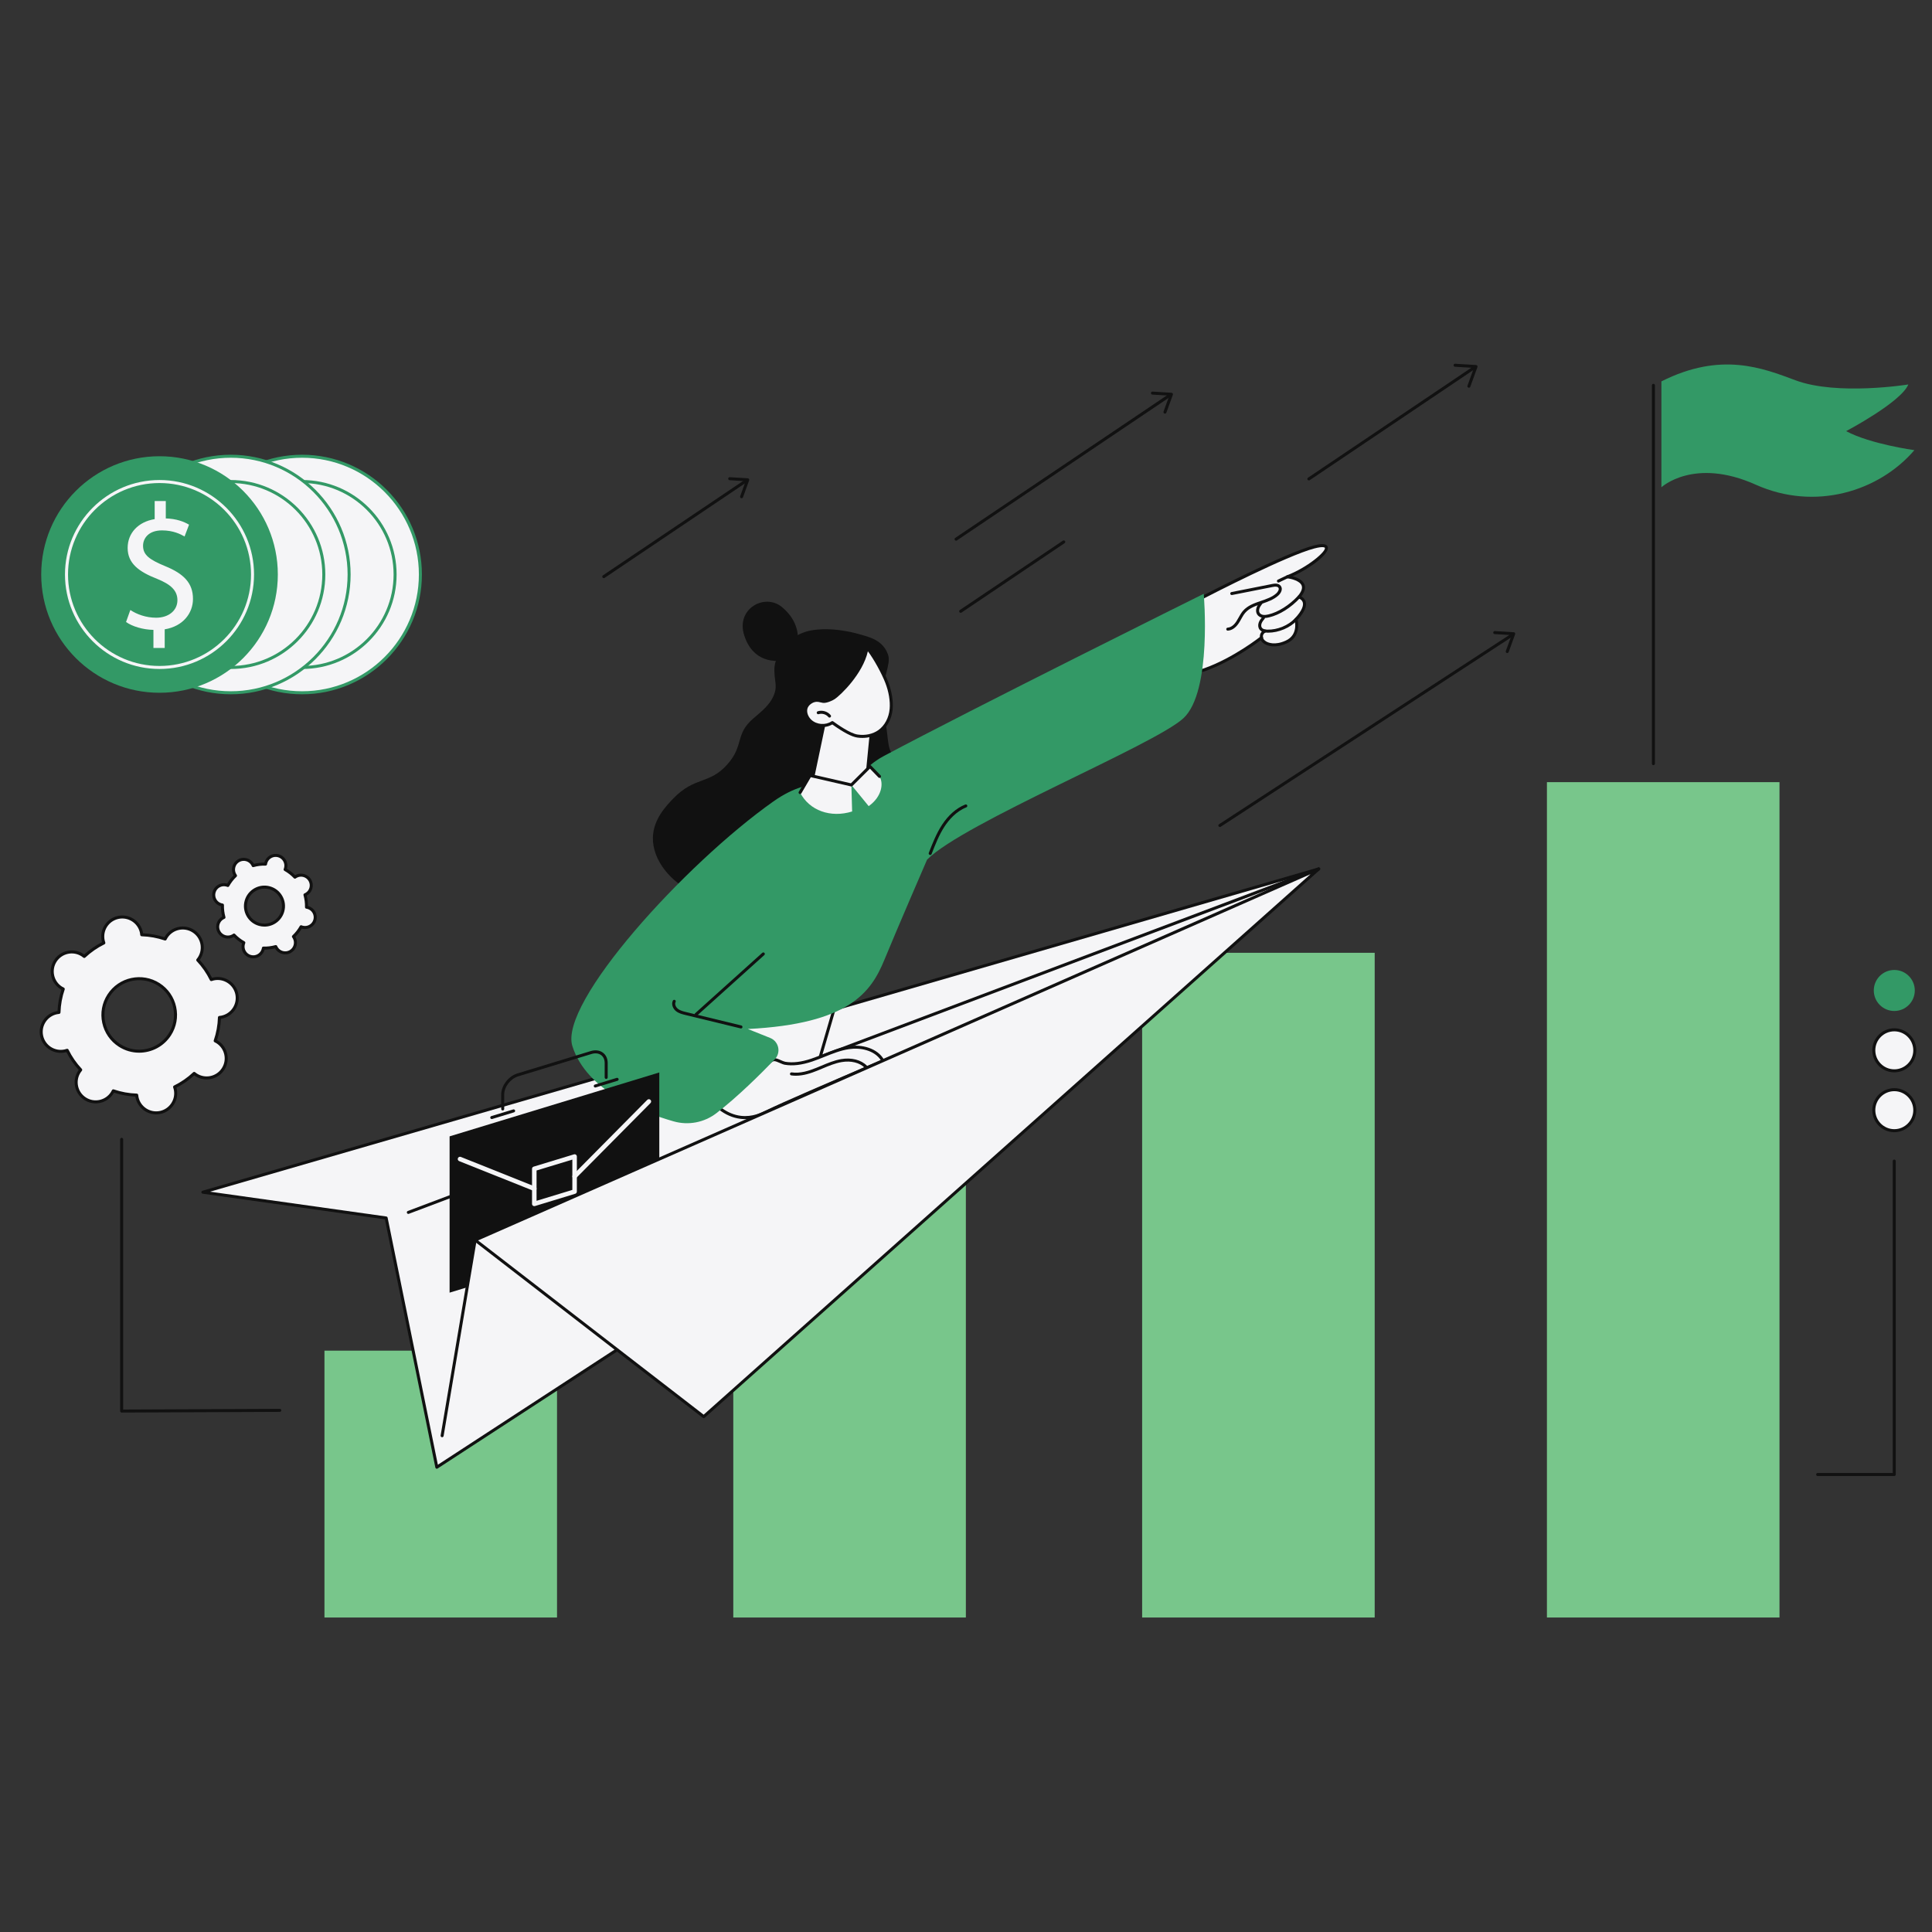
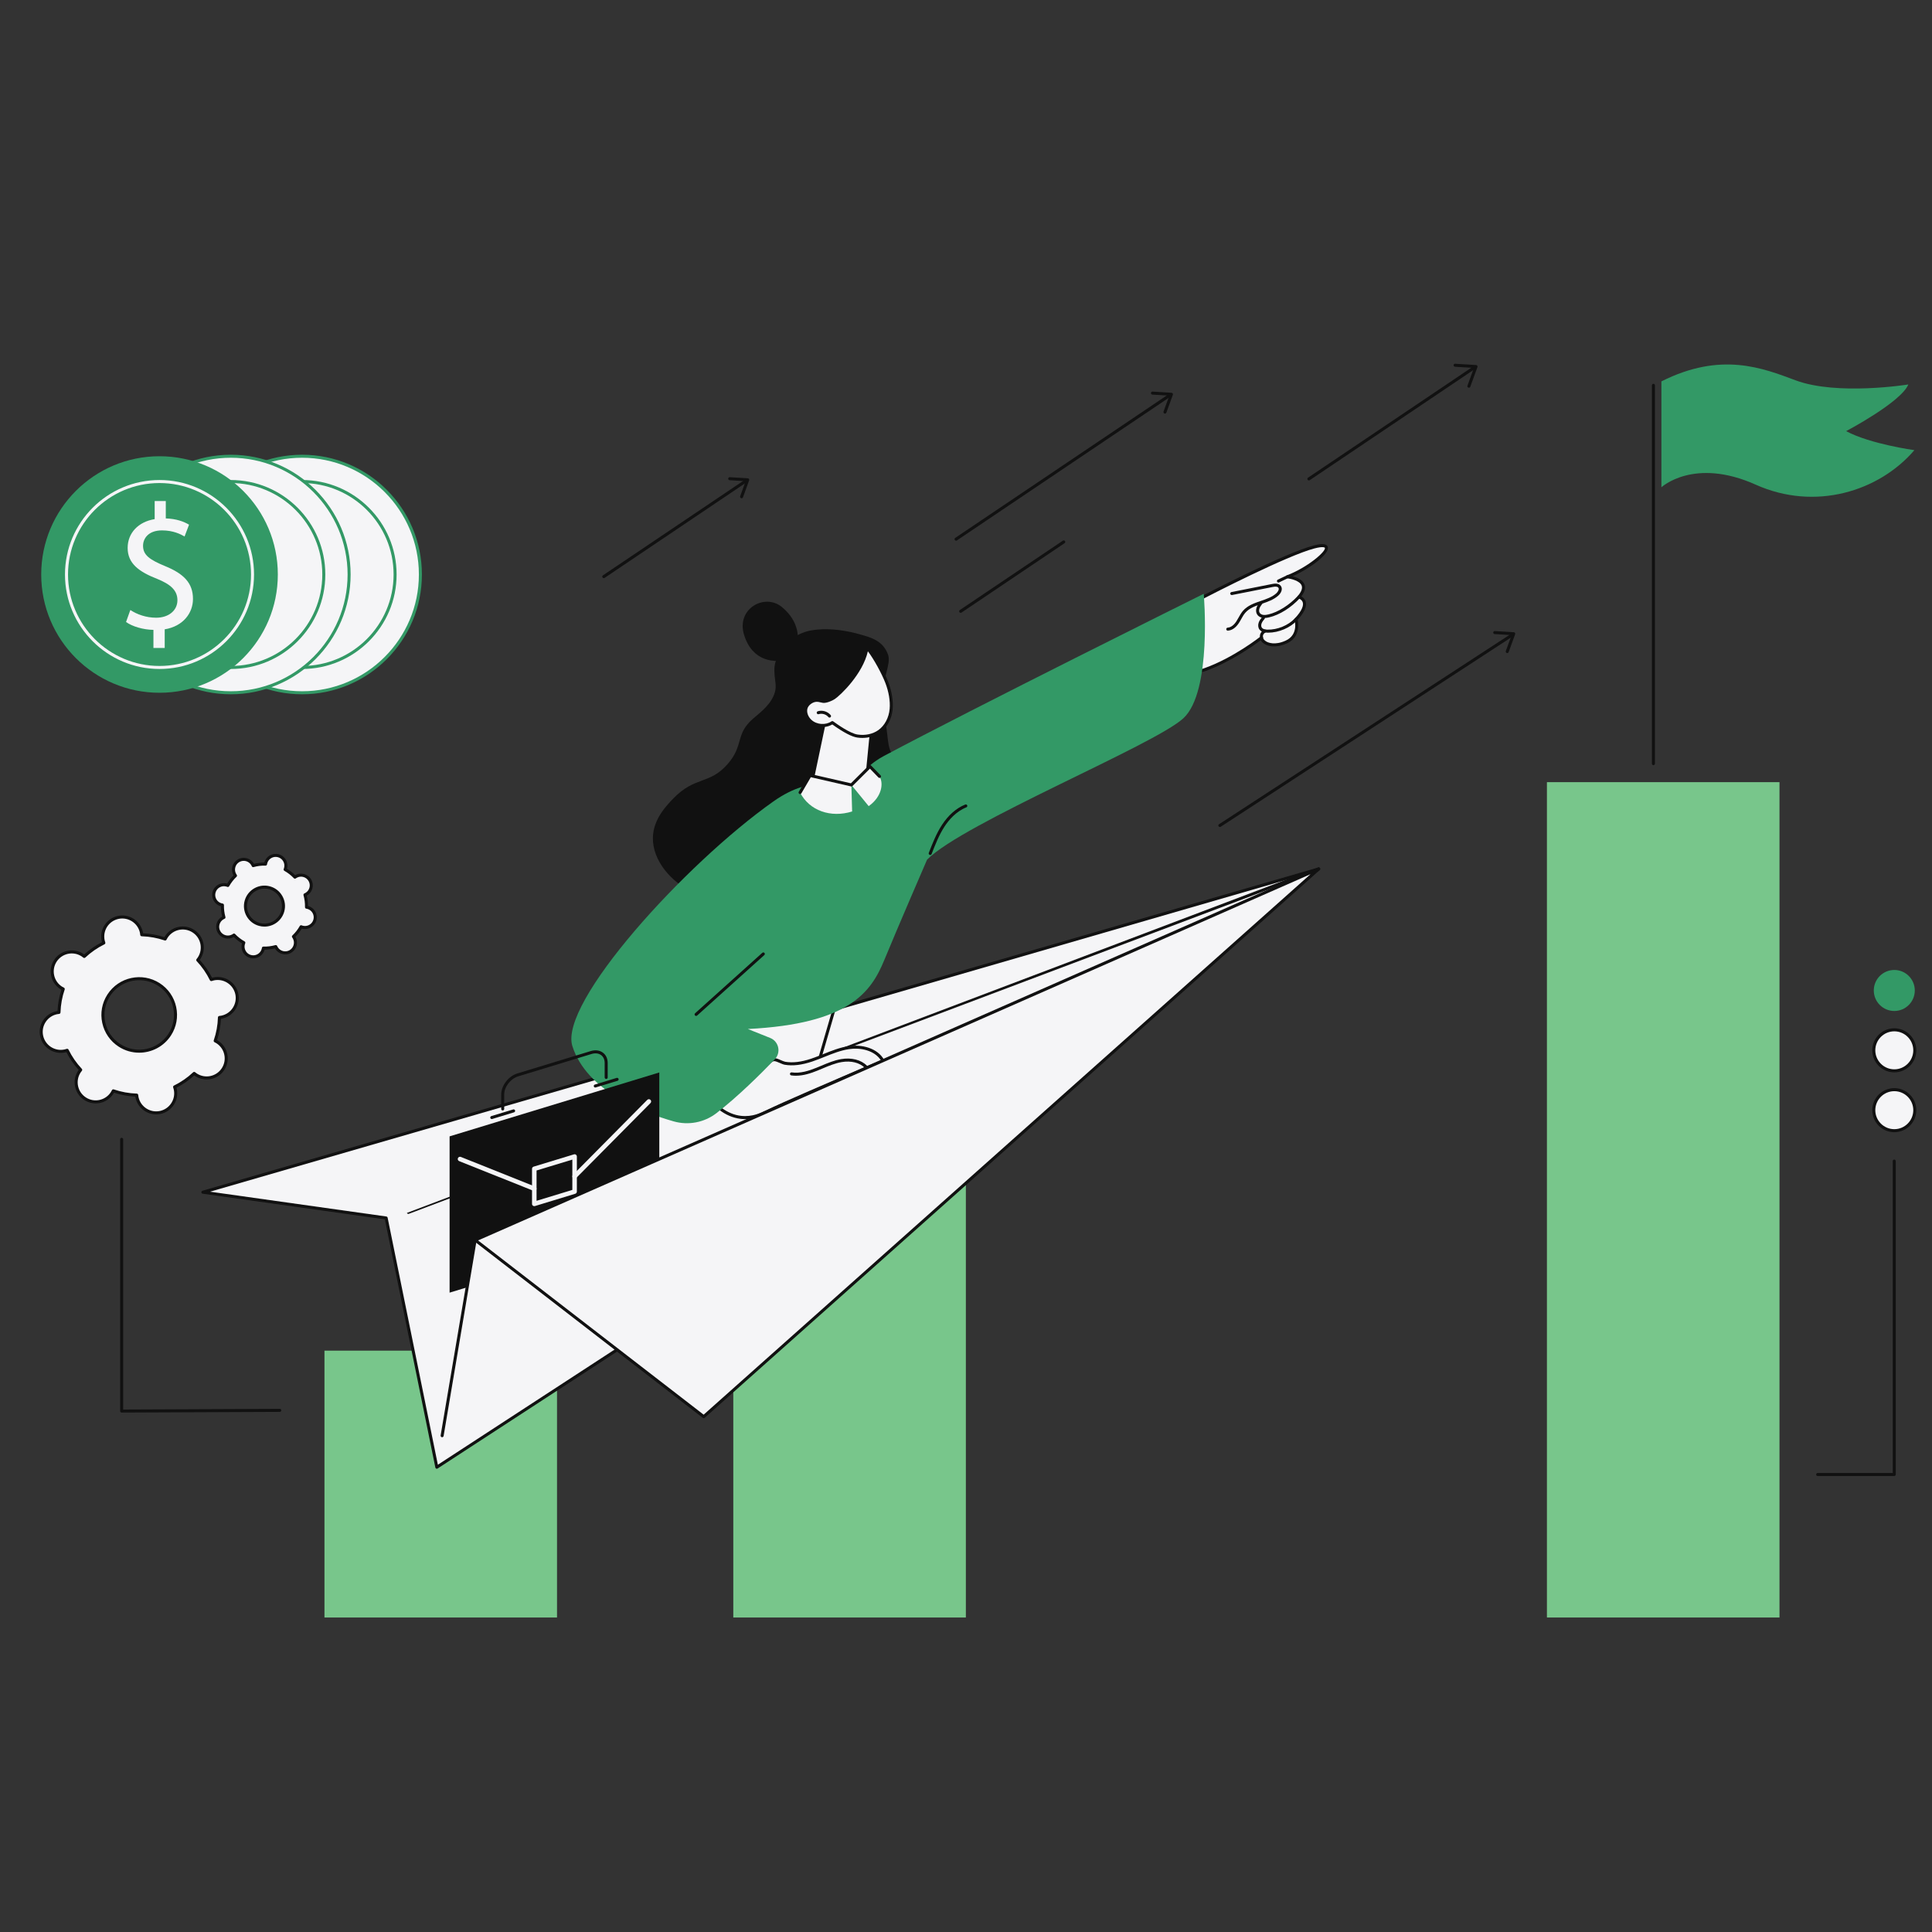
<svg xmlns="http://www.w3.org/2000/svg" width="500" zoomAndPan="magnify" viewBox="0 0 375 375" height="500" preserveAspectRatio="xMidYMid meet" version="1.0">
  <rect x="0" y="0" width="375" height="375" fill="#333333" stroke="none" />
  <defs>
    <clipPath id="19453408ac">
      <path d="M 7.566 177 L 47 177 L 47 217 L 7.566 217 Z M 7.566 177 " clip-rule="nonzero" />
    </clipPath>
  </defs>
  <path fill="#78c68b" d="M 62.977 262.16 L 62.977 313.957 L 108.117 313.957 L 108.117 262.16 L 62.977 262.16 " fill-opacity="1" fill-rule="nonzero" />
  <path fill="#78c68b" d="M 142.332 219.66 L 142.332 313.957 L 187.473 313.957 L 187.473 219.66 L 142.332 219.66 " fill-opacity="1" fill-rule="nonzero" />
-   <path fill="#78c68b" d="M 221.688 184.938 L 221.688 313.957 L 266.828 313.957 L 266.828 184.938 L 221.688 184.938 " fill-opacity="1" fill-rule="nonzero" />
  <path fill="#78c68b" d="M 300.258 151.816 L 300.258 313.957 L 345.398 313.957 L 345.398 151.816 L 300.258 151.816 " fill-opacity="1" fill-rule="nonzero" />
  <path fill="#f5f5f7" d="M 255.953 168.664 L 127.207 257.141 L 84.785 284.785 L 74.953 236.414 L 39.375 231.406 L 255.953 168.664 " fill-opacity="1" fill-rule="nonzero" />
  <path fill="#111111" d="M 40.773 231.305 L 74.992 236.121 C 75.117 236.141 75.215 236.23 75.238 236.355 L 84.988 284.305 L 127.047 256.895 L 254.289 169.453 Z M 84.785 285.082 C 84.746 285.082 84.707 285.07 84.672 285.059 C 84.582 285.02 84.516 284.941 84.5 284.844 L 74.707 236.672 L 39.332 231.695 C 39.195 231.676 39.094 231.566 39.082 231.426 C 39.074 231.289 39.16 231.164 39.293 231.125 L 255.871 168.383 C 256.008 168.344 256.156 168.41 256.215 168.539 C 256.277 168.672 256.238 168.828 256.117 168.906 L 127.375 257.383 L 84.945 285.031 C 84.898 285.062 84.84 285.082 84.785 285.082 " fill-opacity="1" fill-rule="nonzero" />
-   <path fill="#111111" d="M 79.258 235.617 C 79.141 235.617 79.031 235.547 78.984 235.426 C 78.93 235.277 79.004 235.105 79.156 235.051 L 255.848 168.391 C 256 168.336 256.168 168.41 256.227 168.562 C 256.281 168.715 256.207 168.883 256.055 168.941 L 79.363 235.598 C 79.328 235.613 79.293 235.617 79.258 235.617 " fill-opacity="1" fill-rule="nonzero" />
+   <path fill="#111111" d="M 79.258 235.617 C 79.141 235.617 79.031 235.547 78.984 235.426 L 255.848 168.391 C 256 168.336 256.168 168.41 256.227 168.562 C 256.281 168.715 256.207 168.883 256.055 168.941 L 79.363 235.598 C 79.328 235.613 79.293 235.617 79.258 235.617 " fill-opacity="1" fill-rule="nonzero" />
  <path fill="#f5f5f7" d="M 163.375 190.816 L 155.359 218.332 L 111.82 232.914 C 111.82 232.914 117.426 218.199 132.391 198.496 L 163.375 190.816 " fill-opacity="1" fill-rule="nonzero" />
  <path fill="#111111" d="M 132.562 198.754 C 119.496 215.98 113.539 229.516 112.328 232.434 L 155.121 218.105 L 162.953 191.223 Z M 111.82 233.207 C 111.742 233.207 111.664 233.176 111.605 233.117 C 111.527 233.035 111.504 232.918 111.543 232.809 C 111.602 232.664 117.34 217.828 132.156 198.32 C 132.199 198.266 132.258 198.227 132.32 198.211 L 163.305 190.535 C 163.41 190.508 163.516 190.539 163.586 190.613 C 163.66 190.691 163.688 190.801 163.656 190.898 L 155.641 218.414 C 155.613 218.508 155.543 218.582 155.453 218.609 L 111.91 233.195 C 111.883 233.203 111.848 233.207 111.82 233.207 " fill-opacity="1" fill-rule="nonzero" />
  <path fill="#111111" d="M 146.215 139.453 C 147.707 138.164 149.727 136.688 150.406 134.348 C 150.566 133.789 150.609 133.168 150.504 132.418 C 150.004 128.781 150.387 128.117 152.348 125.469 C 154.68 122.32 158.137 122.246 159.172 122.168 C 162.512 121.922 166.082 122.875 167.113 123.184 C 168.816 123.695 171.398 124.262 172.375 127.086 C 173.031 128.98 171.105 131.832 171.758 134.254 C 172.555 137.238 171.426 138.012 171.871 140.23 C 172.594 143.844 171.977 145.902 174.438 147.781 C 178.766 151.082 180.113 154.734 180.176 155.281 C 180.531 158.562 172.355 161.367 157.887 167.02 C 142.09 173.195 138.598 175.004 134.164 172.973 C 130.441 171.266 126.605 167.109 126.727 162.523 C 126.82 158.992 129.348 156.379 130.68 154.992 C 134.875 150.633 137.699 152.336 141.223 148.316 C 144.465 144.617 142.637 142.531 146.215 139.453 " fill-opacity="1" fill-rule="nonzero" />
  <path fill="#111111" d="M 153.59 127.895 C 150.305 128.84 146.062 128.414 144.441 123.281 C 142.82 118.152 148.445 115.059 151.781 117.836 C 155.117 120.605 155.176 123.852 154.629 126.043 C 154.082 128.234 153.59 127.895 153.59 127.895 " fill-opacity="1" fill-rule="nonzero" />
  <path fill="#f5f5f7" d="M 160.547 139.051 L 157.496 153.547 C 157.496 153.547 152.117 154.125 154.125 155.508 C 157.578 157.887 169.676 161.488 173.332 160.293 C 179.113 158.402 176.309 152.035 171.398 151.094 L 168.133 151.422 L 169.371 139.648 L 160.547 139.051 " fill-opacity="1" fill-rule="nonzero" />
  <path fill="#111111" d="M 168.129 152.676 C 168.117 152.676 168.109 152.672 168.098 152.672 C 167.938 152.656 167.82 152.512 167.836 152.352 L 169.047 139.922 L 160.527 139.344 C 160.367 139.332 160.242 139.191 160.254 139.031 C 160.266 138.871 160.406 138.75 160.566 138.758 L 169.391 139.355 C 169.469 139.363 169.543 139.398 169.594 139.457 C 169.645 139.52 169.668 139.598 169.66 139.676 L 168.418 152.41 C 168.402 152.562 168.277 152.676 168.129 152.676 " fill-opacity="1" fill-rule="nonzero" />
  <path fill="#f5f5f7" d="M 172.109 132.422 C 172.738 134.051 173.121 135.934 172.973 137.621 C 172.824 139.309 172.031 140.98 170.648 141.961 C 169.449 142.809 167.895 143.078 166.441 142.867 C 164.984 142.656 162.75 141.117 161.555 140.258 C 160.281 141.117 158.422 140.977 157.293 139.934 C 156.645 139.332 156.234 138.418 156.418 137.551 C 156.598 136.68 157.582 135.973 158.469 135.93 C 158.945 135.902 159.254 136.055 159.754 136.129 C 160.312 136.211 161.367 135.773 161.84 135.465 C 163.047 134.668 167.602 130.23 168.281 125.742 C 169.609 127.238 171.383 130.543 172.109 132.422 " fill-opacity="1" fill-rule="nonzero" />
  <path fill="#111111" d="M 161.555 139.965 C 161.613 139.965 161.676 139.984 161.727 140.02 C 162.531 140.598 164.984 142.359 166.48 142.578 C 167.953 142.793 169.406 142.48 170.477 141.719 C 171.707 140.852 172.531 139.309 172.68 137.594 C 172.812 136.078 172.512 134.277 171.836 132.527 C 171.152 130.766 169.648 127.973 168.453 126.414 C 167.453 130.832 163.141 134.957 162 135.707 C 161.562 136 160.402 136.523 159.711 136.422 C 159.52 136.391 159.352 136.352 159.203 136.316 C 158.949 136.254 158.746 136.207 158.48 136.219 C 157.68 136.262 156.852 136.91 156.703 137.609 C 156.555 138.309 156.863 139.137 157.492 139.719 C 158.52 140.664 160.23 140.797 161.391 140.016 C 161.441 139.98 161.496 139.965 161.555 139.965 Z M 167.383 143.23 C 167.059 143.23 166.727 143.207 166.398 143.16 C 165.32 143.004 163.734 142.168 161.547 140.613 C 160.16 141.43 158.285 141.246 157.098 140.148 C 156.309 139.422 155.938 138.402 156.129 137.488 C 156.332 136.539 157.395 135.691 158.453 135.637 C 158.801 135.617 159.062 135.68 159.34 135.746 C 159.48 135.777 159.629 135.816 159.797 135.84 C 160.242 135.906 161.23 135.516 161.676 135.219 C 162.777 134.492 167.324 130.09 167.992 125.699 C 168.008 125.586 168.09 125.492 168.199 125.461 C 168.305 125.43 168.426 125.461 168.5 125.547 C 169.816 127.027 171.602 130.305 172.383 132.316 C 173.09 134.148 173.406 136.043 173.266 137.645 C 173.098 139.527 172.184 141.23 170.816 142.199 C 169.867 142.871 168.656 143.23 167.383 143.23 " fill-opacity="1" fill-rule="nonzero" />
  <path fill="#f5f5f7" d="M 158.82 138.34 C 159.59 138.098 160.496 138.367 161.012 138.992 L 158.82 138.34 " fill-opacity="1" fill-rule="nonzero" />
  <path fill="#111111" d="M 161.012 139.285 C 160.926 139.285 160.84 139.246 160.785 139.176 C 160.34 138.641 159.57 138.414 158.906 138.617 C 158.75 138.668 158.586 138.578 158.539 138.426 C 158.488 138.27 158.578 138.105 158.73 138.059 C 159.613 137.781 160.645 138.09 161.234 138.805 C 161.34 138.93 161.32 139.113 161.195 139.219 C 161.141 139.262 161.074 139.285 161.012 139.285 " fill-opacity="1" fill-rule="nonzero" />
  <path fill="#f5f5f7" d="M 157.555 205.766 C 159.957 204.957 162.238 203.727 164.746 203.348 C 167.254 202.969 170.188 203.711 171.395 205.934 C 160.043 210.773 152.223 214.117 148.77 215.82 C 147.988 216.203 146.117 217.152 143.77 216.875 C 141.879 216.648 140.469 215.727 139.691 215.117 C 142.406 212.359 145.242 209.723 148.195 207.215 C 148.691 206.793 149.551 205.746 150.215 205.676 C 150.781 205.617 151.754 206.273 152.371 206.379 C 154.102 206.672 155.91 206.316 157.555 205.766 " fill-opacity="1" fill-rule="nonzero" />
  <path fill="#111111" d="M 157.555 205.766 Z M 140.133 215.086 C 141.293 215.93 142.527 216.43 143.805 216.582 C 146.027 216.848 147.828 215.957 148.598 215.578 L 148.637 215.559 C 152.137 213.832 160.441 210.289 170.973 205.793 C 169.707 203.852 166.996 203.305 164.789 203.637 C 163.156 203.883 161.574 204.52 160.043 205.133 C 159.262 205.445 158.457 205.77 157.648 206.043 C 155.613 206.727 153.871 206.93 152.32 206.668 C 152.027 206.617 151.691 206.469 151.336 206.312 C 150.941 206.141 150.492 205.945 150.242 205.969 C 149.855 206.008 149.27 206.586 148.844 207.004 C 148.676 207.168 148.52 207.324 148.387 207.438 C 145.539 209.855 142.762 212.426 140.133 215.086 Z M 144.625 217.219 C 144.34 217.219 144.039 217.203 143.734 217.164 C 142.25 216.988 140.828 216.379 139.512 215.352 C 139.445 215.301 139.402 215.223 139.398 215.137 C 139.391 215.055 139.422 214.973 139.48 214.914 C 142.191 212.156 145.059 209.492 148.008 206.992 C 148.125 206.891 148.273 206.742 148.43 206.59 C 148.945 206.082 149.59 205.445 150.184 205.387 C 150.59 205.344 151.09 205.562 151.57 205.777 C 151.879 205.91 152.195 206.051 152.422 206.09 C 153.871 206.336 155.523 206.137 157.461 205.488 C 158.254 205.219 159.055 204.898 159.824 204.59 C 161.387 203.961 163 203.312 164.703 203.059 C 167.215 202.68 170.336 203.375 171.652 205.793 C 171.691 205.863 171.699 205.949 171.672 206.027 C 171.645 206.105 171.586 206.168 171.512 206.203 C 160.84 210.754 152.414 214.348 148.898 216.082 L 148.859 216.102 C 148.145 216.457 146.602 217.219 144.625 217.219 " fill-opacity="1" fill-rule="nonzero" />
  <path fill="#111111" d="M 154.484 208.797 C 154.184 208.797 153.883 208.777 153.582 208.734 C 153.422 208.711 153.309 208.562 153.332 208.402 C 153.355 208.242 153.504 208.129 153.664 208.152 C 155.332 208.395 157.016 207.836 158.441 207.262 C 158.77 207.129 159.094 206.996 159.418 206.859 C 160.652 206.336 161.926 205.801 163.281 205.57 C 165.277 205.234 167.141 205.711 168.27 206.852 C 168.383 206.965 168.383 207.148 168.266 207.266 C 168.152 207.379 167.969 207.379 167.852 207.262 C 166.855 206.258 165.184 205.844 163.379 206.148 C 162.094 206.367 160.848 206.891 159.645 207.398 C 159.316 207.535 158.992 207.676 158.664 207.805 C 157.414 208.309 155.977 208.797 154.484 208.797 " fill-opacity="1" fill-rule="nonzero" />
  <path fill="#f5f5f7" d="M 232.98 117.387 L 233.223 116.055 C 233.223 116.055 249.348 107.66 255.043 106.172 C 260.738 104.684 255.281 109.891 249.875 111.953 C 249.875 111.953 255.027 112.504 252.121 115.863 C 252.121 115.863 254.898 116.648 251.551 120.215 C 251.551 120.215 252.465 123.344 249.668 124.613 C 246.871 125.883 244.949 124.73 244.859 123.77 C 244.859 123.77 239.625 127.934 233.828 129.988 C 228.027 132.039 232.98 117.387 232.98 117.387 " fill-opacity="1" fill-rule="nonzero" />
  <path fill="#111111" d="M 232.98 117.387 L 232.984 117.387 Z M 233.488 116.25 L 233.27 117.438 C 233.27 117.453 233.266 117.465 233.258 117.48 C 232.316 120.266 230.246 127.875 231.961 129.562 C 232.352 129.945 232.926 129.996 233.727 129.711 C 239.414 127.699 244.625 123.582 244.676 123.539 C 244.762 123.473 244.879 123.457 244.977 123.5 C 245.074 123.543 245.145 123.637 245.152 123.742 C 245.176 124.008 245.422 124.301 245.785 124.516 C 246.133 124.719 247.434 125.305 249.547 124.344 C 252.082 123.195 251.305 120.414 251.27 120.297 C 251.242 120.199 251.266 120.09 251.336 120.016 C 252.852 118.398 253.008 117.457 252.871 116.953 C 252.707 116.348 252.066 116.156 252.043 116.148 C 251.945 116.117 251.871 116.043 251.84 115.949 C 251.812 115.852 251.836 115.75 251.898 115.676 C 252.605 114.859 252.855 114.176 252.645 113.645 C 252.273 112.703 250.496 112.316 249.844 112.246 C 249.711 112.23 249.602 112.129 249.586 111.992 C 249.566 111.855 249.645 111.727 249.77 111.68 C 253.809 110.137 257.387 107.039 257.16 106.336 C 257.16 106.332 256.988 105.965 255.117 106.453 C 249.785 107.848 235.016 115.457 233.488 116.25 Z M 232.816 130.48 C 232.309 130.48 231.887 130.312 231.551 129.98 C 229.254 127.715 232.477 117.961 232.699 117.312 L 232.938 116 C 232.953 115.91 233.008 115.836 233.09 115.793 C 233.75 115.449 249.309 107.367 254.969 105.887 C 256.023 105.609 257.457 105.34 257.719 106.156 C 258.133 107.445 254.363 110.305 250.887 111.852 C 251.719 112.074 252.836 112.531 253.191 113.43 C 253.457 114.102 253.254 114.883 252.59 115.754 C 252.891 115.926 253.281 116.246 253.434 116.793 C 253.691 117.711 253.164 118.891 251.875 120.301 C 252.02 121 252.398 123.695 249.789 124.879 C 248.191 125.605 246.582 125.656 245.492 125.023 C 245.133 124.812 244.859 124.547 244.707 124.254 C 243.457 125.199 238.871 128.512 233.922 130.262 C 233.52 130.406 233.152 130.48 232.816 130.48 " fill-opacity="1" fill-rule="nonzero" />
  <path fill="#111111" d="M 238.309 122.41 C 238.156 122.41 238.023 122.289 238.016 122.133 C 238.008 121.969 238.133 121.832 238.293 121.824 C 239.086 121.781 239.68 121.059 239.961 120.633 C 240.121 120.387 240.27 120.121 240.414 119.859 C 240.656 119.422 240.91 118.969 241.25 118.57 C 242.152 117.52 243.473 117.07 244.75 116.633 C 245.816 116.266 246.926 115.891 247.734 115.16 C 248.035 114.887 248.359 114.367 248.125 114.062 C 247.969 113.855 247.617 113.816 247.023 113.934 L 239.141 115.492 C 238.98 115.523 238.828 115.422 238.797 115.262 C 238.766 115.102 238.867 114.949 239.027 114.918 L 246.91 113.355 C 247.246 113.289 248.137 113.113 248.59 113.707 C 249.051 114.305 248.668 115.105 248.125 115.594 C 247.227 116.406 246.062 116.801 244.938 117.188 C 243.68 117.617 242.492 118.023 241.695 118.953 C 241.395 119.309 241.164 119.715 240.926 120.145 C 240.777 120.414 240.625 120.691 240.449 120.953 C 239.855 121.852 239.102 122.367 238.324 122.406 C 238.32 122.41 238.316 122.41 238.309 122.41 " fill-opacity="1" fill-rule="nonzero" />
  <path fill="#111111" d="M 245.434 119.953 C 245.336 119.953 245.242 119.949 245.145 119.938 C 244.652 119.875 244.242 119.633 244.012 119.273 C 243.77 118.895 243.734 118.391 243.914 117.891 C 244.062 117.477 244.328 117.125 244.562 116.812 C 244.66 116.684 244.844 116.66 244.973 116.758 C 245.102 116.855 245.129 117.039 245.031 117.168 C 244.812 117.457 244.586 117.758 244.465 118.086 C 244.352 118.41 244.367 118.738 244.508 118.957 C 244.641 119.164 244.906 119.316 245.219 119.355 C 245.539 119.395 245.879 119.332 246.199 119.258 C 248.086 118.82 250.273 117.441 251.906 115.668 C 252.016 115.547 252.199 115.539 252.32 115.648 C 252.438 115.758 252.445 115.945 252.336 116.062 C 250.605 117.949 248.359 119.359 246.332 119.828 C 246.047 119.895 245.746 119.953 245.434 119.953 " fill-opacity="1" fill-rule="nonzero" />
  <path fill="#111111" d="M 246.156 122.801 C 246.102 122.801 246.043 122.801 245.984 122.801 C 245.242 122.777 244.742 122.578 244.453 122.18 C 244.188 121.812 244.141 121.293 244.328 120.793 C 244.484 120.379 244.762 120.039 245.012 119.738 C 245.113 119.613 245.297 119.594 245.422 119.699 C 245.551 119.801 245.566 119.984 245.465 120.109 C 245.234 120.387 245 120.676 244.879 120.996 C 244.785 121.242 244.75 121.59 244.926 121.836 C 245.102 122.074 245.453 122.199 246 122.211 C 247.934 122.266 250.074 121.383 251.336 120.016 C 251.445 119.898 251.633 119.891 251.75 120 C 251.871 120.109 251.879 120.297 251.766 120.414 C 250.434 121.855 248.199 122.801 246.156 122.801 " fill-opacity="1" fill-rule="nonzero" />
  <path fill="#111111" d="M 244.859 124.062 C 244.727 124.062 244.605 123.969 244.574 123.832 C 244.426 123.156 244.766 122.512 245.426 122.223 C 245.574 122.156 245.746 122.227 245.812 122.375 C 245.875 122.523 245.809 122.695 245.66 122.762 C 245.262 122.938 245.059 123.309 245.148 123.707 C 245.18 123.863 245.082 124.02 244.926 124.055 C 244.902 124.059 244.883 124.062 244.859 124.062 " fill-opacity="1" fill-rule="nonzero" />
  <path fill="#111111" d="M 248.148 113.07 C 248.039 113.07 247.934 113.008 247.883 112.902 C 247.812 112.754 247.875 112.582 248.02 112.512 L 249.75 111.691 C 249.895 111.621 250.07 111.684 250.141 111.828 C 250.211 111.973 250.148 112.148 250 112.219 L 248.273 113.039 C 248.23 113.059 248.191 113.07 248.148 113.07 " fill-opacity="1" fill-rule="nonzero" />
  <path fill="#339966" d="M 150.379 205.617 C 147.664 208.441 143.215 212.863 139.051 216.07 C 136.691 217.887 133.602 218.473 130.734 217.652 C 124.566 215.895 113.844 211.664 111.102 203.062 C 108.43 194.684 132.906 167.715 150.117 155.555 C 158.121 149.902 162.977 153.102 165.254 152.359 C 165.789 152.184 167.559 148.867 171.52 146.758 C 188.875 137.504 232.41 115.859 233.645 115.258 C 233.645 115.258 235.32 134.215 229.699 139.41 C 224.078 144.605 187.059 159.703 179.949 166.848 C 179.949 166.848 174.215 180.078 171.648 186.324 C 169.082 192.57 164.859 198.73 145.16 199.73 L 149.484 201.461 C 151.176 202.137 151.645 204.305 150.379 205.617 " fill-opacity="1" fill-rule="nonzero" />
  <path fill="#111111" d="M 180.551 165.949 C 180.516 165.949 180.48 165.941 180.445 165.93 C 180.297 165.867 180.219 165.699 180.277 165.547 C 180.992 163.719 181.727 161.824 182.824 160.133 C 184.07 158.219 185.633 156.848 187.352 156.16 C 187.504 156.098 187.676 156.172 187.734 156.32 C 187.793 156.473 187.719 156.645 187.57 156.703 C 185.539 157.516 184.137 159.191 183.316 160.453 C 182.25 162.094 181.527 163.957 180.824 165.762 C 180.781 165.879 180.672 165.949 180.551 165.949 " fill-opacity="1" fill-rule="nonzero" />
-   <path fill="#111111" d="M 143.82 199.621 C 143.801 199.621 143.773 199.621 143.754 199.613 L 133.039 197.012 C 132.43 196.863 131.738 196.695 131.191 196.25 C 130.633 195.793 130.25 194.953 130.605 194.223 C 130.676 194.078 130.852 194.02 130.996 194.09 C 131.145 194.16 131.203 194.336 131.133 194.48 C 130.914 194.93 131.191 195.492 131.562 195.793 C 132.004 196.156 132.629 196.309 133.176 196.441 L 143.891 199.043 C 144.047 199.082 144.145 199.242 144.105 199.398 C 144.074 199.535 143.953 199.621 143.82 199.621 " fill-opacity="1" fill-rule="nonzero" />
  <path fill="#111111" d="M 135.113 197.191 C 135.031 197.191 134.953 197.16 134.895 197.094 C 134.785 196.973 134.797 196.789 134.914 196.68 L 147.965 184.938 C 148.082 184.832 148.27 184.84 148.375 184.961 C 148.484 185.082 148.477 185.266 148.355 185.375 L 135.309 197.117 C 135.254 197.168 135.184 197.191 135.113 197.191 " fill-opacity="1" fill-rule="nonzero" />
  <path fill="#111111" d="M 127.969 238.496 L 87.266 250.902 L 87.266 220.566 L 127.969 208.164 L 127.969 238.496 " fill-opacity="1" fill-rule="nonzero" />
  <path fill="#f5f5f7" d="M 111.531 231.285 Z M 104.145 227.191 L 104.145 233.078 L 111.09 230.961 L 111.09 225.078 Z M 103.703 234.109 C 103.609 234.109 103.52 234.082 103.441 234.023 C 103.332 233.941 103.266 233.809 103.266 233.672 L 103.266 226.867 C 103.266 226.672 103.391 226.504 103.578 226.445 L 111.402 224.062 C 111.535 224.02 111.68 224.047 111.793 224.129 C 111.902 224.211 111.969 224.344 111.969 224.48 L 111.969 231.285 C 111.969 231.48 111.844 231.652 111.656 231.707 L 103.832 234.094 C 103.789 234.105 103.746 234.109 103.703 234.109 " fill-opacity="1" fill-rule="nonzero" />
  <path fill="#f5f5f7" d="M 103.703 231.164 C 103.648 231.164 103.594 231.156 103.543 231.133 L 89.125 225.375 C 88.898 225.285 88.789 225.027 88.879 224.805 C 88.969 224.578 89.227 224.469 89.449 224.559 L 103.867 230.316 C 104.094 230.406 104.203 230.664 104.113 230.887 C 104.043 231.059 103.879 231.164 103.703 231.164 " fill-opacity="1" fill-rule="nonzero" />
  <path fill="#f5f5f7" d="M 111.531 228.781 C 111.418 228.781 111.305 228.738 111.219 228.652 C 111.047 228.48 111.047 228.203 111.219 228.031 L 125.633 213.484 C 125.805 213.312 126.082 213.309 126.258 213.48 C 126.43 213.652 126.43 213.93 126.258 214.105 L 111.844 228.648 C 111.758 228.734 111.645 228.781 111.531 228.781 " fill-opacity="1" fill-rule="nonzero" />
  <path fill="#111111" d="M 97.57 215.543 C 97.41 215.543 97.281 215.414 97.281 215.25 L 97.281 212.453 C 97.281 210.723 98.684 208.883 100.414 208.355 L 114.648 204.016 C 115.547 203.742 116.391 203.852 117.023 204.32 C 117.625 204.766 117.953 205.48 117.953 206.332 L 117.953 209.129 C 117.953 209.289 117.824 209.422 117.66 209.422 C 117.5 209.422 117.367 209.289 117.367 209.129 L 117.367 206.332 C 117.367 205.672 117.121 205.125 116.676 204.793 C 116.195 204.438 115.535 204.359 114.82 204.578 L 100.586 208.918 C 99.086 209.375 97.867 210.961 97.867 212.453 L 97.867 215.25 C 97.867 215.414 97.734 215.543 97.57 215.543 " fill-opacity="1" fill-rule="nonzero" />
  <path fill="#111111" d="M 115.539 211.086 C 115.418 211.086 115.301 211.004 115.262 210.879 C 115.215 210.723 115.301 210.559 115.457 210.512 L 119.695 209.219 C 119.852 209.172 120.016 209.258 120.062 209.414 C 120.109 209.57 120.023 209.734 119.867 209.781 L 115.629 211.07 C 115.598 211.082 115.57 211.086 115.539 211.086 " fill-opacity="1" fill-rule="nonzero" />
  <path fill="#111111" d="M 95.453 217.207 C 95.328 217.207 95.211 217.125 95.172 217 C 95.125 216.844 95.211 216.68 95.367 216.633 L 99.605 215.344 C 99.762 215.293 99.926 215.383 99.973 215.535 C 100.02 215.691 99.934 215.855 99.777 215.902 L 95.539 217.195 C 95.512 217.203 95.48 217.207 95.453 217.207 " fill-opacity="1" fill-rule="nonzero" />
  <path fill="#f5f5f7" d="M 165.254 152.359 L 157.234 150.52 L 155.297 153.832 C 157.082 157.328 161.215 158.809 165.398 157.508 L 165.254 152.359 " fill-opacity="1" fill-rule="nonzero" />
  <path fill="#f5f5f7" d="M 165.254 152.359 L 168.855 148.777 L 170.734 150.773 C 171.484 151.98 171.254 154.582 168.613 156.473 L 165.254 152.359 " fill-opacity="1" fill-rule="nonzero" />
  <path fill="#111111" d="M 155.297 154.125 C 155.246 154.125 155.195 154.113 155.148 154.086 C 155.008 154.004 154.961 153.824 155.043 153.684 L 156.984 150.371 C 157.047 150.262 157.176 150.203 157.301 150.234 L 165.164 152.039 L 168.648 148.57 C 168.703 148.516 168.785 148.488 168.859 148.484 C 168.938 148.488 169.012 148.52 169.066 148.574 L 170.926 150.496 C 171.039 150.613 171.035 150.801 170.918 150.91 C 170.805 151.023 170.617 151.023 170.504 150.906 L 168.852 149.195 L 165.461 152.566 C 165.391 152.637 165.289 152.668 165.188 152.645 L 157.379 150.855 L 155.551 153.98 C 155.496 154.074 155.398 154.125 155.297 154.125 " fill-opacity="1" fill-rule="nonzero" />
  <path fill="#f5f5f7" d="M 103.227 249.398 L 92.316 240.973 L 90.496 251.758 Z M 103.227 249.398 " fill-opacity="1" fill-rule="nonzero" />
  <path fill="#f5f5f7" d="M 92.227 240.695 L 136.59 274.965 L 255.953 168.664 Z M 92.227 240.695 " fill-opacity="1" fill-rule="nonzero" />
  <path fill="#111111" d="M 92.797 240.766 L 136.578 274.586 L 254.371 169.68 Z M 136.59 275.258 C 136.527 275.258 136.465 275.238 136.41 275.199 L 92.051 240.926 C 91.969 240.863 91.926 240.762 91.938 240.66 C 91.949 240.555 92.016 240.469 92.109 240.426 L 255.832 168.398 C 255.965 168.34 256.121 168.387 256.199 168.508 C 256.277 168.629 256.254 168.789 256.145 168.883 L 136.785 275.184 C 136.73 275.234 136.66 275.258 136.59 275.258 " fill-opacity="1" fill-rule="nonzero" />
  <path fill="#f5f5f7" d="M 92.227 240.695 L 85.816 278.672 L 92.227 240.695 " fill-opacity="1" fill-rule="nonzero" />
  <path fill="#111111" d="M 85.816 278.965 C 85.801 278.965 85.785 278.965 85.77 278.961 C 85.609 278.934 85.5 278.781 85.527 278.621 L 91.938 240.645 C 91.965 240.488 92.117 240.379 92.277 240.406 C 92.438 240.434 92.543 240.582 92.516 240.742 L 86.105 278.719 C 86.082 278.863 85.957 278.965 85.816 278.965 " fill-opacity="1" fill-rule="nonzero" />
  <path fill="#111111" d="M 186.465 118.949 C 186.371 118.949 186.277 118.902 186.223 118.82 C 186.133 118.684 186.164 118.504 186.301 118.41 L 206.309 104.941 C 206.445 104.852 206.625 104.887 206.715 105.02 C 206.809 105.156 206.773 105.336 206.637 105.426 L 186.629 118.898 C 186.578 118.934 186.52 118.949 186.465 118.949 " fill-opacity="1" fill-rule="nonzero" />
  <path fill="#111111" d="M 236.773 160.523 C 236.676 160.523 236.582 160.477 236.527 160.391 C 236.438 160.258 236.477 160.074 236.613 159.984 L 293.473 122.918 C 293.605 122.832 293.789 122.871 293.879 123.004 C 293.965 123.141 293.926 123.324 293.793 123.41 L 236.934 160.477 C 236.883 160.508 236.828 160.523 236.773 160.523 " fill-opacity="1" fill-rule="nonzero" />
  <path fill="#111111" d="M 292.551 126.758 C 292.52 126.758 292.484 126.754 292.453 126.742 C 292.301 126.688 292.223 126.52 292.277 126.367 L 293.402 123.273 L 290.109 123.074 C 289.949 123.062 289.824 122.926 289.836 122.762 C 289.848 122.602 289.984 122.477 290.148 122.488 L 293.828 122.715 C 293.922 122.719 294.004 122.77 294.055 122.844 C 294.105 122.922 294.117 123.02 294.086 123.105 L 292.828 126.566 C 292.785 126.688 292.672 126.758 292.551 126.758 " fill-opacity="1" fill-rule="nonzero" />
  <path fill="#111111" d="M 185.574 104.941 C 185.48 104.941 185.387 104.895 185.332 104.812 C 185.238 104.676 185.273 104.496 185.41 104.406 L 226.695 76.609 C 226.828 76.52 227.012 76.555 227.102 76.691 C 227.191 76.824 227.156 77.008 227.023 77.098 L 185.738 104.891 C 185.688 104.926 185.629 104.941 185.574 104.941 " fill-opacity="1" fill-rule="nonzero" />
  <path fill="#111111" d="M 226.117 80.281 C 226.082 80.281 226.051 80.277 226.016 80.266 C 225.863 80.207 225.785 80.043 225.84 79.887 L 226.965 76.797 L 223.676 76.594 C 223.512 76.586 223.391 76.445 223.398 76.285 C 223.41 76.121 223.547 76 223.711 76.008 L 227.395 76.238 C 227.484 76.242 227.57 76.293 227.621 76.367 C 227.672 76.445 227.68 76.543 227.652 76.629 L 226.391 80.09 C 226.348 80.207 226.234 80.281 226.117 80.281 " fill-opacity="1" fill-rule="nonzero" />
  <path fill="#111111" d="M 117.191 112.211 C 117.098 112.211 117.008 112.168 116.949 112.082 C 116.859 111.949 116.895 111.766 117.027 111.676 L 144.48 93.195 C 144.617 93.105 144.797 93.141 144.887 93.273 C 144.98 93.41 144.941 93.59 144.809 93.68 L 117.355 112.164 C 117.309 112.195 117.25 112.211 117.191 112.211 " fill-opacity="1" fill-rule="nonzero" />
  <path fill="#111111" d="M 143.938 96.711 C 143.906 96.711 143.871 96.707 143.84 96.695 C 143.688 96.641 143.609 96.469 143.664 96.32 L 144.727 93.398 L 141.617 93.207 C 141.457 93.199 141.332 93.059 141.344 92.898 C 141.352 92.734 141.492 92.613 141.652 92.621 L 145.152 92.836 C 145.246 92.844 145.332 92.891 145.379 92.969 C 145.43 93.047 145.441 93.145 145.41 93.23 L 144.215 96.52 C 144.172 96.637 144.059 96.711 143.938 96.711 " fill-opacity="1" fill-rule="nonzero" />
  <path fill="#111111" d="M 254.055 93.254 C 253.957 93.254 253.867 93.211 253.809 93.125 C 253.719 92.988 253.754 92.809 253.887 92.719 L 285.762 71.258 C 285.898 71.168 286.078 71.203 286.168 71.336 C 286.262 71.473 286.223 71.656 286.09 71.746 L 254.215 93.203 C 254.168 93.238 254.109 93.254 254.055 93.254 " fill-opacity="1" fill-rule="nonzero" />
  <path fill="#111111" d="M 285.105 75.254 C 285.074 75.254 285.039 75.25 285.008 75.238 C 284.855 75.184 284.777 75.016 284.832 74.863 L 286.086 71.414 L 282.414 71.188 C 282.254 71.176 282.129 71.039 282.141 70.875 C 282.148 70.715 282.285 70.59 282.449 70.602 L 286.516 70.852 C 286.605 70.859 286.691 70.906 286.742 70.984 C 286.793 71.062 286.801 71.16 286.773 71.246 L 285.383 75.062 C 285.34 75.184 285.227 75.254 285.105 75.254 " fill-opacity="1" fill-rule="nonzero" />
  <path fill="#f5f5f7" d="M 81.598 111.512 C 81.598 124.188 71.316 134.465 58.633 134.465 C 45.949 134.465 35.668 124.188 35.668 111.512 C 35.668 98.832 45.949 88.555 58.633 88.555 C 71.316 88.555 81.598 98.832 81.598 111.512 " fill-opacity="1" fill-rule="nonzero" />
  <path fill="#339966" d="M 58.633 88.848 C 46.133 88.848 35.961 99.016 35.961 111.512 C 35.961 124.004 46.133 134.172 58.633 134.172 C 71.133 134.172 81.305 124.004 81.305 111.512 C 81.305 99.016 71.133 88.848 58.633 88.848 Z M 58.633 134.758 C 45.809 134.758 35.375 124.328 35.375 111.512 C 35.375 98.691 45.809 88.262 58.633 88.262 C 71.457 88.262 81.891 98.691 81.891 111.512 C 81.891 124.328 71.457 134.758 58.633 134.758 " fill-opacity="1" fill-rule="nonzero" />
  <path fill="#f5f5f7" d="M 76.688 111.512 C 76.688 121.477 68.605 129.559 58.633 129.559 C 48.66 129.559 40.578 121.477 40.578 111.512 C 40.578 101.543 48.66 93.465 58.633 93.465 C 68.605 93.465 76.688 101.543 76.688 111.512 " fill-opacity="1" fill-rule="nonzero" />
  <path fill="#339966" d="M 58.633 93.758 C 48.84 93.758 40.871 101.723 40.871 111.512 C 40.871 121.297 48.84 129.262 58.633 129.262 C 68.426 129.262 76.395 121.297 76.395 111.512 C 76.395 101.723 68.426 93.758 58.633 93.758 Z M 58.633 129.848 C 48.516 129.848 40.285 121.625 40.285 111.512 C 40.285 101.398 48.516 93.172 58.633 93.172 C 68.75 93.172 76.98 101.398 76.98 111.512 C 76.98 121.625 68.75 129.848 58.633 129.848 " fill-opacity="1" fill-rule="nonzero" />
  <path fill="#f5f5f7" d="M 67.762 111.512 C 67.762 124.188 57.48 134.465 44.797 134.465 C 32.113 134.465 21.832 124.188 21.832 111.512 C 21.832 98.832 32.113 88.555 44.797 88.555 C 57.48 88.555 67.762 98.832 67.762 111.512 " fill-opacity="1" fill-rule="nonzero" />
  <path fill="#339966" d="M 44.797 88.848 C 32.297 88.848 22.125 99.016 22.125 111.512 C 22.125 124.004 32.297 134.172 44.797 134.172 C 57.297 134.172 67.469 124.004 67.469 111.512 C 67.469 99.016 57.297 88.848 44.797 88.848 Z M 44.797 134.758 C 31.973 134.758 21.539 124.328 21.539 111.512 C 21.539 98.691 31.973 88.262 44.797 88.262 C 57.621 88.262 68.055 98.691 68.055 111.512 C 68.055 124.328 57.621 134.758 44.797 134.758 " fill-opacity="1" fill-rule="nonzero" />
  <path fill="#f5f5f7" d="M 62.852 111.512 C 62.852 121.477 54.77 129.559 44.797 129.559 C 34.828 129.559 26.742 121.477 26.742 111.512 C 26.742 101.543 34.828 93.465 44.797 93.465 C 54.77 93.465 62.852 101.543 62.852 111.512 " fill-opacity="1" fill-rule="nonzero" />
  <path fill="#339966" d="M 44.797 93.758 C 35.004 93.758 27.035 101.723 27.035 111.512 C 27.035 121.297 35.004 129.262 44.797 129.262 C 54.59 129.262 62.559 121.297 62.559 111.512 C 62.559 101.723 54.59 93.758 44.797 93.758 Z M 44.797 129.848 C 34.68 129.848 26.449 121.625 26.449 111.512 C 26.449 101.398 34.68 93.172 44.797 93.172 C 54.914 93.172 63.145 101.398 63.145 111.512 C 63.145 121.625 54.914 129.848 44.797 129.848 " fill-opacity="1" fill-rule="nonzero" />
  <path fill="#339966" d="M 53.926 111.512 C 53.926 124.188 43.645 134.465 30.961 134.465 C 18.281 134.465 8 124.188 8 111.512 C 8 98.832 18.281 88.555 30.961 88.555 C 43.645 88.555 53.926 98.832 53.926 111.512 " fill-opacity="1" fill-rule="nonzero" />
  <path fill="#f5f5f7" d="M 30.961 93.758 C 21.168 93.758 13.203 101.723 13.203 111.512 C 13.203 121.297 21.168 129.262 30.961 129.262 C 40.754 129.262 48.723 121.297 48.723 111.512 C 48.723 101.723 40.754 93.758 30.961 93.758 Z M 30.961 129.848 C 20.844 129.848 12.613 121.625 12.613 111.512 C 12.613 101.398 20.844 93.172 30.961 93.172 C 41.078 93.172 49.309 101.398 49.309 111.512 C 49.309 121.625 41.078 129.848 30.961 129.848 " fill-opacity="1" fill-rule="nonzero" />
  <path fill="#f5f5f7" d="M 29.781 125.766 L 29.781 122.258 C 27.766 122.223 25.68 121.598 24.465 120.73 L 25.297 118.402 C 26.551 119.238 28.355 119.898 30.301 119.898 C 32.77 119.898 34.438 118.473 34.438 116.496 C 34.438 114.582 33.082 113.402 30.512 112.363 C 26.965 110.973 24.777 109.375 24.777 106.352 C 24.777 103.469 26.828 101.281 30.023 100.762 L 30.023 97.254 L 32.18 97.254 L 32.18 100.625 C 34.262 100.691 35.688 101.246 36.695 101.84 L 35.824 104.133 C 35.098 103.715 33.672 102.949 31.449 102.949 C 28.773 102.949 27.766 104.547 27.766 105.938 C 27.766 107.742 29.051 108.645 32.074 109.895 C 35.652 111.355 37.457 113.16 37.457 116.25 C 37.457 118.996 35.547 121.562 31.969 122.152 L 31.969 125.766 L 29.781 125.766 " fill-opacity="1" fill-rule="nonzero" />
  <path fill="#339966" d="M 367.684 196.23 C 365.484 196.23 363.703 194.449 363.703 192.25 C 363.703 190.051 365.484 188.27 367.684 188.27 C 369.879 188.27 371.66 190.051 371.66 192.25 C 371.66 194.449 369.879 196.23 367.684 196.23 " fill-opacity="1" fill-rule="nonzero" />
  <path fill="#f5f5f7" d="M 367.684 207.848 C 365.484 207.848 363.703 206.066 363.703 203.867 C 363.703 201.668 365.484 199.887 367.684 199.887 C 369.879 199.887 371.66 201.668 371.66 203.867 C 371.66 206.066 369.879 207.848 367.684 207.848 " fill-opacity="1" fill-rule="nonzero" />
  <path fill="#111111" d="M 367.684 200.18 C 365.648 200.18 363.996 201.836 363.996 203.867 C 363.996 205.898 365.648 207.555 367.684 207.555 C 369.715 207.555 371.367 205.898 371.367 203.867 C 371.367 201.836 369.715 200.18 367.684 200.18 Z M 367.684 208.141 C 365.324 208.141 363.41 206.223 363.41 203.867 C 363.41 201.512 365.324 199.594 367.684 199.594 C 370.039 199.594 371.953 201.512 371.953 203.867 C 371.953 206.223 370.039 208.141 367.684 208.141 " fill-opacity="1" fill-rule="nonzero" />
  <path fill="#f5f5f7" d="M 367.684 219.465 C 365.484 219.465 363.703 217.684 363.703 215.484 C 363.703 213.285 365.484 211.504 367.684 211.504 C 369.879 211.504 371.66 213.285 371.66 215.484 C 371.66 217.684 369.879 219.465 367.684 219.465 " fill-opacity="1" fill-rule="nonzero" />
  <path fill="#111111" d="M 367.684 211.797 C 365.648 211.797 363.996 213.453 363.996 215.484 C 363.996 217.516 365.648 219.172 367.684 219.172 C 369.715 219.172 371.367 217.516 371.367 215.484 C 371.367 213.453 369.715 211.797 367.684 211.797 Z M 367.684 219.758 C 365.324 219.758 363.41 217.84 363.41 215.484 C 363.41 213.129 365.324 211.211 367.684 211.211 C 370.039 211.211 371.953 213.129 371.953 215.484 C 371.953 217.84 370.039 219.758 367.684 219.758 " fill-opacity="1" fill-rule="nonzero" />
  <path fill="#111111" d="M 367.668 286.492 L 352.805 286.492 C 352.641 286.492 352.512 286.363 352.512 286.203 C 352.512 286.039 352.641 285.906 352.805 285.906 L 367.379 285.906 L 367.379 225.363 C 367.379 225.203 367.508 225.07 367.668 225.07 C 367.832 225.07 367.965 225.203 367.965 225.363 L 367.965 286.203 C 367.965 286.363 367.832 286.492 367.668 286.492 " fill-opacity="1" fill-rule="nonzero" />
  <path fill="#f5f5f7" d="M 32.941 200.812 C 30.836 204.082 26.473 205.023 23.203 202.914 C 19.934 200.809 18.992 196.449 21.102 193.184 C 23.211 189.914 27.57 188.973 30.844 191.082 C 34.113 193.188 35.051 197.547 32.941 200.812 Z M 43.305 207.492 C 44.438 205.734 43.934 203.387 42.172 202.25 C 42.039 202.168 41.906 202.094 41.77 202.027 C 42.277 200.543 42.551 199.016 42.594 197.488 C 42.746 197.473 42.898 197.453 43.051 197.422 C 45.102 196.98 46.402 194.961 45.961 192.914 C 45.52 190.867 43.5 189.566 41.453 190.008 C 41.297 190.043 41.152 190.086 41.008 190.137 C 40.336 188.766 39.457 187.484 38.379 186.34 C 38.477 186.223 38.57 186.102 38.656 185.969 C 39.793 184.211 39.285 181.863 37.523 180.73 C 35.762 179.594 33.414 180.102 32.277 181.859 C 32.195 181.992 32.121 182.125 32.055 182.262 C 30.57 181.758 29.039 181.48 27.512 181.438 C 27.5 181.285 27.477 181.133 27.445 180.98 C 27.004 178.934 24.984 177.633 22.938 178.074 C 20.887 178.516 19.586 180.531 20.027 182.578 C 20.062 182.734 20.105 182.879 20.156 183.023 C 18.781 183.695 17.5 184.574 16.355 185.648 C 16.238 185.551 16.117 185.457 15.988 185.375 C 14.227 184.238 11.879 184.746 10.742 186.504 C 9.605 188.262 10.113 190.609 11.875 191.746 C 12.004 191.828 12.141 191.902 12.277 191.969 C 11.77 193.453 11.496 194.98 11.449 196.508 C 11.297 196.523 11.145 196.543 10.992 196.574 C 8.945 197.016 7.645 199.035 8.086 201.082 C 8.527 203.129 10.547 204.43 12.594 203.988 C 12.746 203.953 12.895 203.91 13.035 203.859 C 13.711 205.23 14.59 206.512 15.664 207.656 C 15.566 207.773 15.473 207.895 15.391 208.027 C 14.254 209.785 14.762 212.133 16.52 213.266 C 18.281 214.402 20.629 213.895 21.766 212.137 C 21.852 212.004 21.922 211.871 21.988 211.734 C 23.473 212.238 25.004 212.512 26.531 212.559 C 26.547 212.711 26.566 212.863 26.602 213.016 C 27.043 215.062 29.062 216.363 31.109 215.922 C 33.156 215.48 34.461 213.465 34.016 211.418 C 33.984 211.266 33.941 211.117 33.891 210.973 C 35.262 210.301 36.547 209.422 37.688 208.348 C 37.805 208.445 37.926 208.539 38.059 208.621 C 39.82 209.758 42.168 209.25 43.305 207.492 " fill-opacity="1" fill-rule="nonzero" />
  <g clip-path="url(#19453408ac)">
    <path fill="#111111" d="M 32.945 200.812 Z M 27.031 190.254 C 24.812 190.254 22.637 191.344 21.348 193.34 C 20.371 194.855 20.043 196.66 20.422 198.422 C 20.801 200.184 21.848 201.691 23.363 202.668 C 26.492 204.684 30.68 203.781 32.695 200.656 C 33.676 199.141 34.004 197.336 33.621 195.574 C 33.242 193.812 32.199 192.305 30.684 191.328 C 29.555 190.602 28.285 190.254 27.031 190.254 Z M 27.012 204.328 C 25.648 204.328 24.273 203.953 23.043 203.16 C 21.398 202.098 20.262 200.461 19.848 198.547 C 19.434 196.629 19.793 194.668 20.855 193.023 C 23.051 189.625 27.598 188.645 31 190.836 C 32.648 191.898 33.781 193.535 34.195 195.449 C 34.609 197.367 34.254 199.328 33.191 200.973 C 31.789 203.145 29.422 204.328 27.012 204.328 Z M 21.988 211.438 C 22.02 211.438 22.055 211.445 22.086 211.453 C 23.523 211.945 25.023 212.219 26.543 212.266 C 26.691 212.273 26.812 212.387 26.824 212.531 C 26.84 212.691 26.859 212.828 26.887 212.953 C 27.293 214.84 29.16 216.043 31.047 215.637 C 31.961 215.438 32.742 214.898 33.25 214.113 C 33.758 213.328 33.93 212.391 33.73 211.477 C 33.703 211.352 33.664 211.219 33.613 211.07 C 33.562 210.93 33.629 210.777 33.762 210.711 C 35.125 210.043 36.379 209.176 37.488 208.133 C 37.594 208.031 37.762 208.027 37.875 208.121 C 38 208.227 38.109 208.305 38.219 208.375 C 39.84 209.422 42.012 208.953 43.055 207.332 C 43.562 206.547 43.734 205.613 43.535 204.699 C 43.34 203.785 42.797 203.004 42.012 202.496 C 41.902 202.426 41.785 202.363 41.641 202.293 C 41.508 202.227 41.441 202.074 41.488 201.934 C 41.984 200.492 42.258 198.996 42.301 197.48 C 42.309 197.332 42.422 197.207 42.57 197.195 C 42.73 197.18 42.863 197.16 42.988 197.133 C 43.902 196.938 44.688 196.395 45.195 195.609 C 45.699 194.824 45.871 193.891 45.676 192.977 C 45.266 191.09 43.398 189.887 41.512 190.293 C 41.387 190.32 41.254 190.359 41.105 190.414 C 40.965 190.461 40.809 190.398 40.746 190.266 C 40.078 188.902 39.211 187.648 38.168 186.543 C 38.066 186.434 38.059 186.266 38.156 186.152 C 38.258 186.031 38.34 185.918 38.41 185.812 C 38.918 185.027 39.086 184.09 38.891 183.176 C 38.691 182.266 38.152 181.48 37.363 180.977 C 35.742 179.93 33.57 180.398 32.527 182.02 C 32.457 182.129 32.391 182.246 32.32 182.391 C 32.254 182.523 32.102 182.59 31.961 182.539 C 30.52 182.051 29.02 181.777 27.504 181.73 C 27.355 181.723 27.234 181.613 27.219 181.465 C 27.207 181.301 27.188 181.168 27.16 181.043 C 26.75 179.156 24.887 177.953 22.996 178.359 C 22.082 178.559 21.301 179.098 20.793 179.883 C 20.289 180.668 20.117 181.605 20.316 182.52 C 20.34 182.645 20.379 182.777 20.434 182.926 C 20.48 183.066 20.418 183.219 20.285 183.285 C 18.922 183.953 17.668 184.82 16.559 185.859 C 16.449 185.965 16.285 185.969 16.168 185.875 C 16.047 185.77 15.938 185.691 15.828 185.621 C 14.207 184.574 12.035 185.043 10.988 186.664 C 10.48 187.449 10.312 188.383 10.508 189.297 C 10.707 190.211 11.246 190.992 12.031 191.5 C 12.141 191.566 12.262 191.637 12.406 191.703 C 12.539 191.77 12.602 191.922 12.555 192.062 C 12.062 193.5 11.789 195 11.742 196.516 C 11.738 196.664 11.625 196.785 11.477 196.801 C 11.316 196.816 11.18 196.836 11.055 196.863 C 10.141 197.059 9.359 197.602 8.852 198.387 C 8.344 199.172 8.176 200.105 8.371 201.02 C 8.777 202.902 10.645 204.109 12.531 203.699 C 12.656 203.676 12.789 203.637 12.941 203.586 C 13.082 203.535 13.234 203.598 13.301 203.73 C 13.969 205.094 14.836 206.348 15.879 207.457 C 15.98 207.562 15.984 207.73 15.891 207.844 C 15.785 207.965 15.707 208.074 15.637 208.184 C 15.129 208.969 14.957 209.906 15.156 210.816 C 15.352 211.73 15.895 212.512 16.68 213.02 C 18.301 214.066 20.473 213.598 21.52 211.977 C 21.59 211.867 21.656 211.746 21.727 211.605 C 21.777 211.5 21.879 211.438 21.988 211.438 Z M 30.309 216.301 C 28.426 216.301 26.727 214.988 26.312 213.078 C 26.297 213.004 26.281 212.926 26.27 212.844 C 24.863 212.777 23.477 212.523 22.133 212.09 C 22.094 212.164 22.055 212.23 22.012 212.293 C 20.789 214.188 18.254 214.734 16.363 213.512 C 15.445 212.922 14.812 212.008 14.582 210.941 C 14.352 209.875 14.551 208.785 15.145 207.867 C 15.184 207.801 15.23 207.738 15.277 207.672 C 14.328 206.629 13.527 205.469 12.887 204.215 C 12.809 204.238 12.73 204.258 12.656 204.273 C 10.453 204.75 8.273 203.344 7.797 201.145 C 7.566 200.078 7.766 198.984 8.359 198.066 C 8.949 197.148 9.863 196.52 10.93 196.289 C 11.008 196.273 11.086 196.258 11.168 196.246 C 11.23 194.84 11.484 193.453 11.918 192.113 C 11.848 192.074 11.777 192.031 11.715 191.992 C 10.797 191.398 10.164 190.488 9.934 189.422 C 9.703 188.355 9.902 187.262 10.496 186.344 C 11.719 184.453 14.25 183.906 16.145 185.125 C 16.211 185.168 16.273 185.215 16.34 185.262 C 17.383 184.312 18.547 183.512 19.801 182.871 C 19.777 182.793 19.758 182.715 19.742 182.641 C 19.512 181.574 19.711 180.48 20.301 179.566 C 20.895 178.648 21.809 178.016 22.875 177.785 C 25.078 177.312 27.258 178.715 27.73 180.918 C 27.746 180.996 27.762 181.07 27.773 181.152 C 29.18 181.219 30.57 181.473 31.91 181.906 C 31.949 181.832 31.992 181.766 32.031 181.703 C 33.254 179.809 35.789 179.262 37.684 180.48 C 38.602 181.074 39.234 181.988 39.461 183.055 C 39.691 184.121 39.492 185.211 38.902 186.129 C 38.859 186.195 38.816 186.258 38.766 186.324 C 39.715 187.367 40.52 188.527 41.16 189.781 C 41.238 189.758 41.316 189.738 41.391 189.723 C 43.594 189.246 45.773 190.652 46.246 192.852 C 46.477 193.918 46.277 195.012 45.688 195.93 C 45.094 196.844 44.18 197.477 43.113 197.707 C 43.039 197.723 42.961 197.738 42.879 197.75 C 42.812 199.152 42.559 200.543 42.125 201.883 C 42.199 201.922 42.266 201.961 42.332 202.004 C 43.246 202.594 43.879 203.508 44.109 204.574 C 44.34 205.641 44.141 206.734 43.551 207.652 C 42.328 209.543 39.793 210.09 37.898 208.871 C 37.836 208.828 37.77 208.781 37.703 208.734 C 36.66 209.68 35.5 210.484 34.246 211.125 C 34.27 211.203 34.289 211.281 34.305 211.355 C 34.535 212.422 34.336 213.512 33.742 214.43 C 33.152 215.348 32.238 215.98 31.172 216.211 C 30.883 216.27 30.594 216.301 30.309 216.301 " fill-opacity="1" fill-rule="nonzero" />
  </g>
  <path fill="#f5f5f7" d="M 54.891 176.855 C 54.348 178.82 52.316 179.973 50.352 179.43 C 48.387 178.887 47.234 176.855 47.777 174.895 C 48.316 172.93 50.352 171.777 52.316 172.32 C 54.281 172.863 55.434 174.895 54.891 176.855 Z M 61.113 178.574 C 61.406 177.516 60.785 176.422 59.727 176.133 C 59.648 176.109 59.57 176.094 59.492 176.082 C 59.512 175.262 59.41 174.453 59.195 173.684 C 59.266 173.652 59.34 173.617 59.41 173.578 C 60.367 173.039 60.699 171.828 60.16 170.871 C 59.617 169.918 58.406 169.582 57.449 170.125 C 57.379 170.164 57.312 170.211 57.25 170.258 C 56.699 169.676 56.059 169.176 55.34 168.773 C 55.371 168.699 55.398 168.621 55.422 168.543 C 55.711 167.484 55.09 166.395 54.035 166.102 C 52.977 165.809 51.883 166.43 51.59 167.484 C 51.566 167.562 51.551 167.645 51.539 167.723 C 50.719 167.703 49.91 167.805 49.141 168.02 C 49.109 167.945 49.074 167.871 49.035 167.801 C 48.492 166.848 47.281 166.516 46.328 167.055 C 45.371 167.598 45.035 168.809 45.578 169.762 C 45.617 169.832 45.664 169.898 45.711 169.965 C 45.129 170.516 44.629 171.152 44.223 171.871 C 44.148 171.84 44.074 171.812 43.996 171.789 C 42.938 171.5 41.844 172.117 41.551 173.176 C 41.258 174.234 41.879 175.328 42.938 175.617 C 43.016 175.641 43.098 175.656 43.176 175.668 C 43.152 176.488 43.258 177.297 43.473 178.066 C 43.398 178.098 43.324 178.129 43.254 178.172 C 42.301 178.711 41.965 179.922 42.508 180.879 C 43.047 181.832 44.262 182.164 45.215 181.625 C 45.285 181.586 45.352 181.539 45.418 181.492 C 45.969 182.074 46.609 182.574 47.324 182.977 C 47.293 183.051 47.266 183.129 47.246 183.207 C 46.953 184.262 47.574 185.355 48.633 185.648 C 49.688 185.941 50.785 185.32 51.078 184.262 C 51.098 184.184 51.113 184.105 51.125 184.027 C 51.945 184.047 52.754 183.945 53.523 183.73 C 53.555 183.805 53.59 183.875 53.629 183.949 C 54.172 184.902 55.383 185.234 56.34 184.695 C 57.293 184.152 57.629 182.941 57.086 181.988 C 57.047 181.918 57 181.852 56.953 181.785 C 57.535 181.238 58.039 180.594 58.441 179.879 C 58.516 179.91 58.59 179.938 58.668 179.961 C 59.727 180.25 60.82 179.633 61.113 178.574 " fill-opacity="1" fill-rule="nonzero" />
  <path fill="#111111" d="M 54.891 176.855 L 54.895 176.855 Z M 51.336 172.48 C 49.844 172.48 48.473 173.469 48.059 174.973 C 47.816 175.844 47.93 176.762 48.379 177.551 C 48.824 178.34 49.555 178.906 50.43 179.148 C 52.234 179.645 54.109 178.582 54.609 176.777 C 54.848 175.906 54.734 174.988 54.289 174.199 C 53.84 173.41 53.113 172.844 52.238 172.602 C 51.938 172.52 51.633 172.48 51.336 172.48 Z M 51.332 179.855 C 50.98 179.855 50.625 179.809 50.273 179.711 C 49.246 179.43 48.395 178.766 47.867 177.84 C 47.344 176.914 47.211 175.84 47.492 174.816 C 48.078 172.699 50.277 171.453 52.395 172.039 C 53.418 172.32 54.273 172.988 54.797 173.91 C 55.324 174.836 55.457 175.91 55.172 176.934 C 54.684 178.699 53.078 179.855 51.332 179.855 Z M 61.113 178.574 L 61.117 178.574 Z M 45.418 181.199 C 45.496 181.199 45.574 181.23 45.629 181.289 C 46.168 181.855 46.785 182.34 47.469 182.723 C 47.598 182.793 47.652 182.953 47.598 183.09 C 47.57 183.152 47.547 183.219 47.527 183.285 C 47.406 183.719 47.465 184.176 47.688 184.57 C 47.91 184.965 48.273 185.246 48.711 185.367 C 49.609 185.617 50.547 185.086 50.793 184.188 C 50.812 184.117 50.824 184.051 50.836 183.984 C 50.855 183.836 50.977 183.727 51.133 183.734 C 51.914 183.754 52.695 183.656 53.445 183.449 C 53.59 183.406 53.738 183.48 53.797 183.617 C 53.82 183.68 53.852 183.742 53.887 183.805 C 54.348 184.613 55.383 184.898 56.195 184.441 C 56.59 184.215 56.871 183.852 56.992 183.418 C 57.113 182.98 57.055 182.527 56.832 182.133 C 56.797 182.07 56.758 182.016 56.719 181.961 C 56.629 181.84 56.645 181.676 56.754 181.574 C 57.32 181.035 57.801 180.418 58.188 179.734 C 58.258 179.605 58.414 179.555 58.555 179.609 C 58.617 179.637 58.68 179.656 58.746 179.676 C 59.648 179.926 60.582 179.395 60.832 178.496 C 60.953 178.059 60.895 177.602 60.672 177.211 C 60.449 176.816 60.086 176.535 59.648 176.414 C 59.582 176.395 59.516 176.383 59.449 176.375 C 59.301 176.352 59.195 176.223 59.199 176.074 C 59.219 175.293 59.121 174.516 58.91 173.762 C 58.871 173.621 58.945 173.469 59.082 173.414 C 59.145 173.387 59.207 173.359 59.266 173.324 C 59.66 173.102 59.941 172.738 60.062 172.305 C 60.184 171.867 60.129 171.41 59.902 171.016 C 59.441 170.207 58.406 169.918 57.594 170.379 C 57.535 170.414 57.477 170.453 57.422 170.492 C 57.305 170.582 57.137 170.566 57.035 170.461 C 56.496 169.895 55.879 169.41 55.195 169.027 C 55.066 168.953 55.012 168.797 55.07 168.66 C 55.094 168.598 55.121 168.531 55.137 168.465 C 55.258 168.031 55.203 167.574 54.977 167.18 C 54.754 166.785 54.391 166.504 53.957 166.383 C 53.055 166.133 52.121 166.664 51.871 167.562 C 51.852 167.633 51.84 167.699 51.832 167.766 C 51.809 167.914 51.688 168.02 51.531 168.016 C 50.75 167.996 49.973 168.09 49.219 168.301 C 49.078 168.344 48.926 168.27 48.871 168.133 C 48.844 168.07 48.816 168.008 48.781 167.949 C 48.32 167.137 47.285 166.848 46.473 167.309 C 46.078 167.531 45.793 167.895 45.676 168.332 C 45.555 168.77 45.609 169.223 45.832 169.617 C 45.867 169.676 45.906 169.734 45.945 169.789 C 46.035 169.91 46.02 170.074 45.914 170.176 C 45.344 170.715 44.863 171.332 44.48 172.016 C 44.406 172.145 44.25 172.199 44.113 172.141 C 44.051 172.117 43.984 172.09 43.918 172.074 C 43.016 171.824 42.082 172.355 41.836 173.254 C 41.715 173.691 41.77 174.145 41.992 174.539 C 42.219 174.934 42.578 175.215 43.016 175.336 C 43.082 175.355 43.152 175.367 43.219 175.375 C 43.363 175.398 43.473 175.527 43.469 175.676 C 43.449 176.457 43.543 177.234 43.754 177.984 C 43.793 178.129 43.723 178.281 43.586 178.336 C 43.523 178.363 43.461 178.391 43.398 178.426 C 43.004 178.648 42.723 179.012 42.602 179.449 C 42.48 179.883 42.539 180.34 42.762 180.734 C 43.223 181.547 44.258 181.832 45.07 181.371 C 45.133 181.336 45.188 181.297 45.242 181.258 C 45.297 181.219 45.355 181.199 45.418 181.199 Z M 49.16 186.016 C 48.961 186.016 48.758 185.988 48.555 185.934 C 47.969 185.77 47.477 185.391 47.176 184.859 C 46.875 184.328 46.801 183.715 46.961 183.129 C 46.965 183.121 46.965 183.117 46.969 183.109 C 46.391 182.762 45.855 182.344 45.375 181.871 C 45.371 181.875 45.367 181.879 45.359 181.879 C 44.266 182.5 42.871 182.117 42.25 181.023 C 41.949 180.492 41.875 179.879 42.035 179.289 C 42.199 178.703 42.578 178.215 43.109 177.914 C 43.117 177.914 43.121 177.91 43.125 177.906 C 42.965 177.254 42.879 176.582 42.879 175.906 C 42.871 175.906 42.867 175.902 42.859 175.902 C 42.273 175.738 41.785 175.359 41.484 174.828 C 41.184 174.297 41.105 173.684 41.27 173.098 C 41.602 171.887 42.863 171.172 44.074 171.508 C 44.082 171.512 44.086 171.512 44.094 171.512 C 44.441 170.934 44.855 170.402 45.332 169.922 C 45.328 169.918 45.328 169.91 45.324 169.906 C 45.023 169.379 44.945 168.762 45.109 168.176 C 45.27 167.59 45.652 167.102 46.184 166.801 C 47.277 166.18 48.668 166.562 49.289 167.656 C 49.293 167.664 49.297 167.668 49.301 167.676 C 49.953 167.512 50.625 167.43 51.301 167.426 C 51.305 167.422 51.305 167.414 51.309 167.41 C 51.641 166.199 52.898 165.484 54.113 165.82 C 54.699 165.98 55.188 166.359 55.488 166.891 C 55.789 167.418 55.863 168.035 55.703 168.621 C 55.699 168.629 55.699 168.633 55.699 168.641 C 56.277 168.988 56.812 169.402 57.289 169.879 C 57.293 169.875 57.301 169.875 57.305 169.867 C 58.398 169.25 59.793 169.637 60.414 170.727 C 60.715 171.258 60.789 171.871 60.629 172.457 C 60.465 173.043 60.086 173.535 59.555 173.836 C 59.551 173.836 59.543 173.84 59.539 173.844 C 59.703 174.496 59.785 175.168 59.785 175.844 C 59.793 175.844 59.801 175.848 59.805 175.848 C 60.395 176.012 60.883 176.391 61.184 176.922 C 61.484 177.449 61.559 178.066 61.398 178.652 C 61.062 179.863 59.805 180.578 58.59 180.242 C 58.586 180.238 58.578 180.238 58.574 180.238 C 58.227 180.816 57.809 181.348 57.332 181.828 C 57.336 181.832 57.34 181.836 57.344 181.844 C 57.645 182.375 57.719 182.988 57.559 183.574 C 57.395 184.16 57.016 184.648 56.484 184.949 C 55.391 185.57 53.996 185.184 53.375 184.09 C 53.371 184.086 53.371 184.082 53.367 184.074 C 52.711 184.238 52.039 184.32 51.363 184.324 C 51.363 184.328 51.359 184.336 51.359 184.34 C 51.078 185.352 50.16 186.016 49.16 186.016 " fill-opacity="1" fill-rule="nonzero" />
  <path fill="#111111" d="M 23.613 274.176 C 23.539 274.176 23.461 274.145 23.406 274.094 C 23.352 274.039 23.32 273.961 23.32 273.883 L 23.32 221.141 C 23.32 220.977 23.453 220.848 23.613 220.848 C 23.777 220.848 23.906 220.977 23.906 221.141 L 23.906 273.59 L 54.301 273.457 C 54.461 273.457 54.594 273.586 54.594 273.75 C 54.594 273.91 54.465 274.043 54.301 274.043 L 23.617 274.176 C 23.617 274.176 23.613 274.176 23.613 274.176 " fill-opacity="1" fill-rule="nonzero" />
  <path fill="#111111" d="M 320.926 148.52 C 320.766 148.52 320.633 148.387 320.633 148.227 L 320.633 74.793 C 320.633 74.633 320.766 74.5 320.926 74.5 C 321.086 74.5 321.219 74.633 321.219 74.793 L 321.219 148.227 C 321.219 148.387 321.086 148.52 320.926 148.52 " fill-opacity="1" fill-rule="nonzero" />
  <path fill="#339966" d="M 322.477 74.027 L 322.477 94.582 C 322.477 94.582 328.789 88.695 340.793 94.078 C 352.297 99.238 364.707 95.395 371.582 87.375 C 371.582 87.375 363.055 86.211 358.332 83.684 C 358.332 83.684 368.996 78.066 370.406 74.625 C 370.406 74.625 356.641 76.848 348.523 73.82 C 342.129 71.438 334.062 68.199 322.477 74.027 " fill-opacity="1" fill-rule="nonzero" />
</svg>